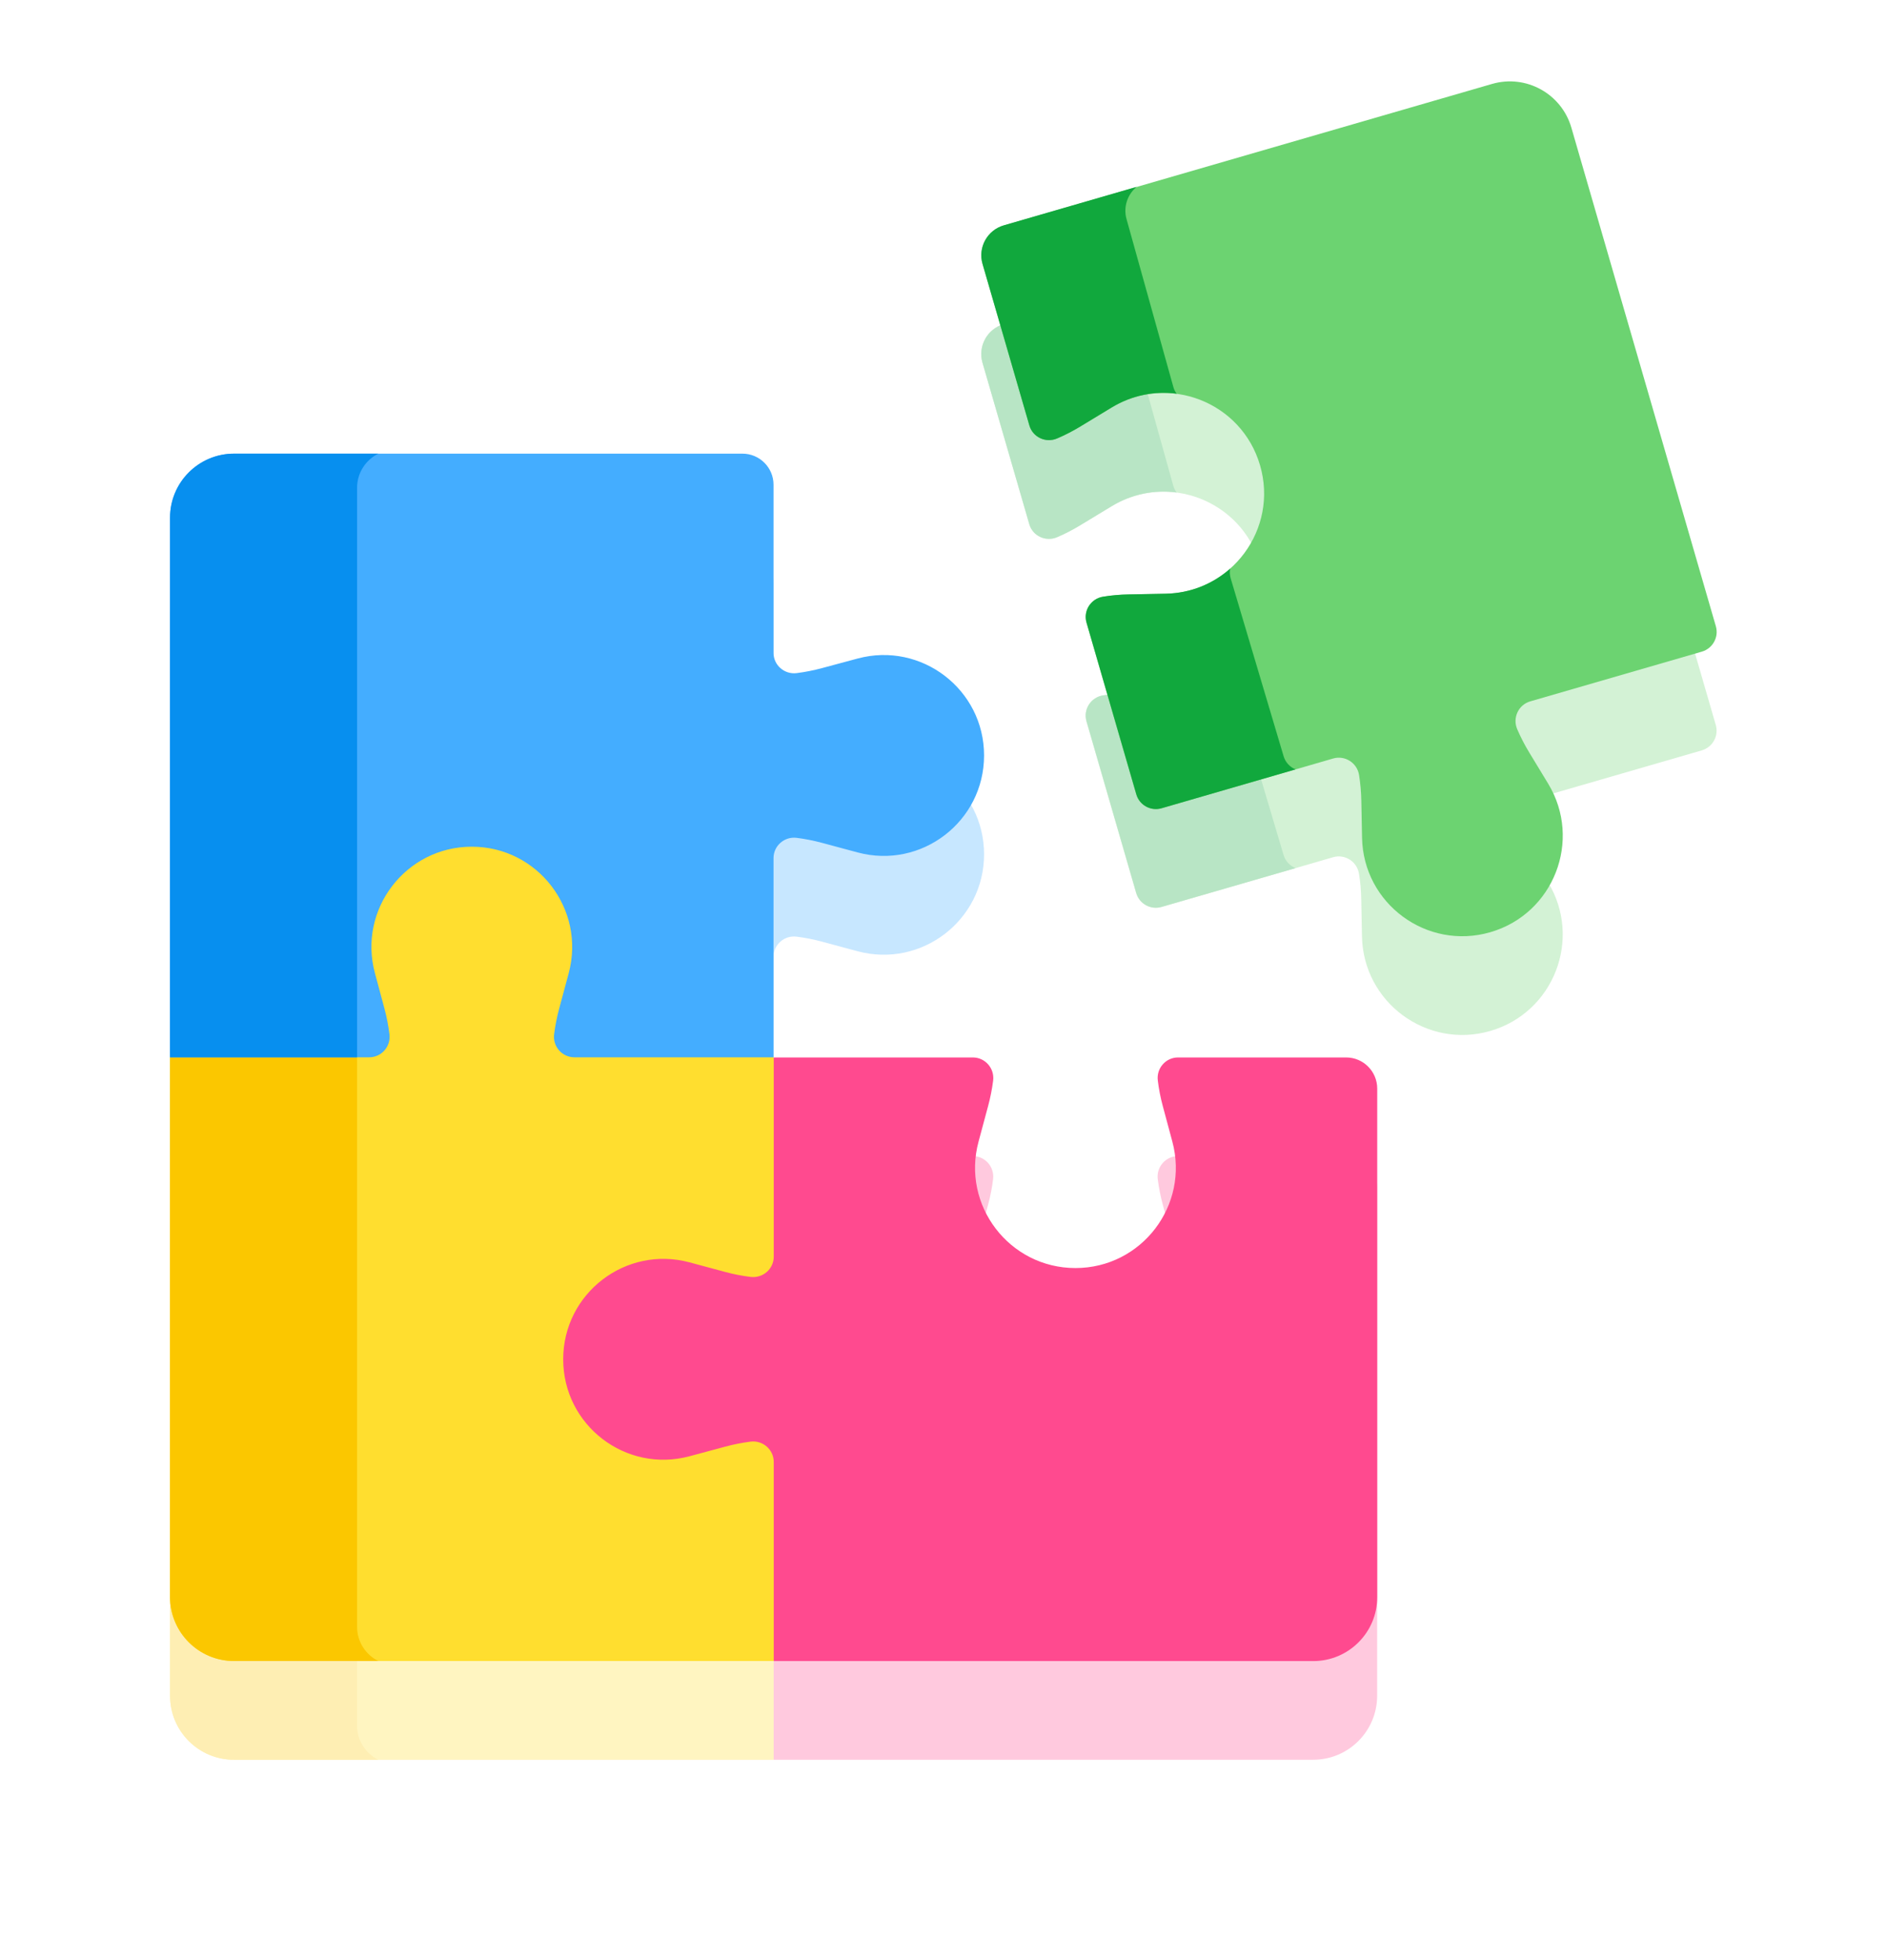
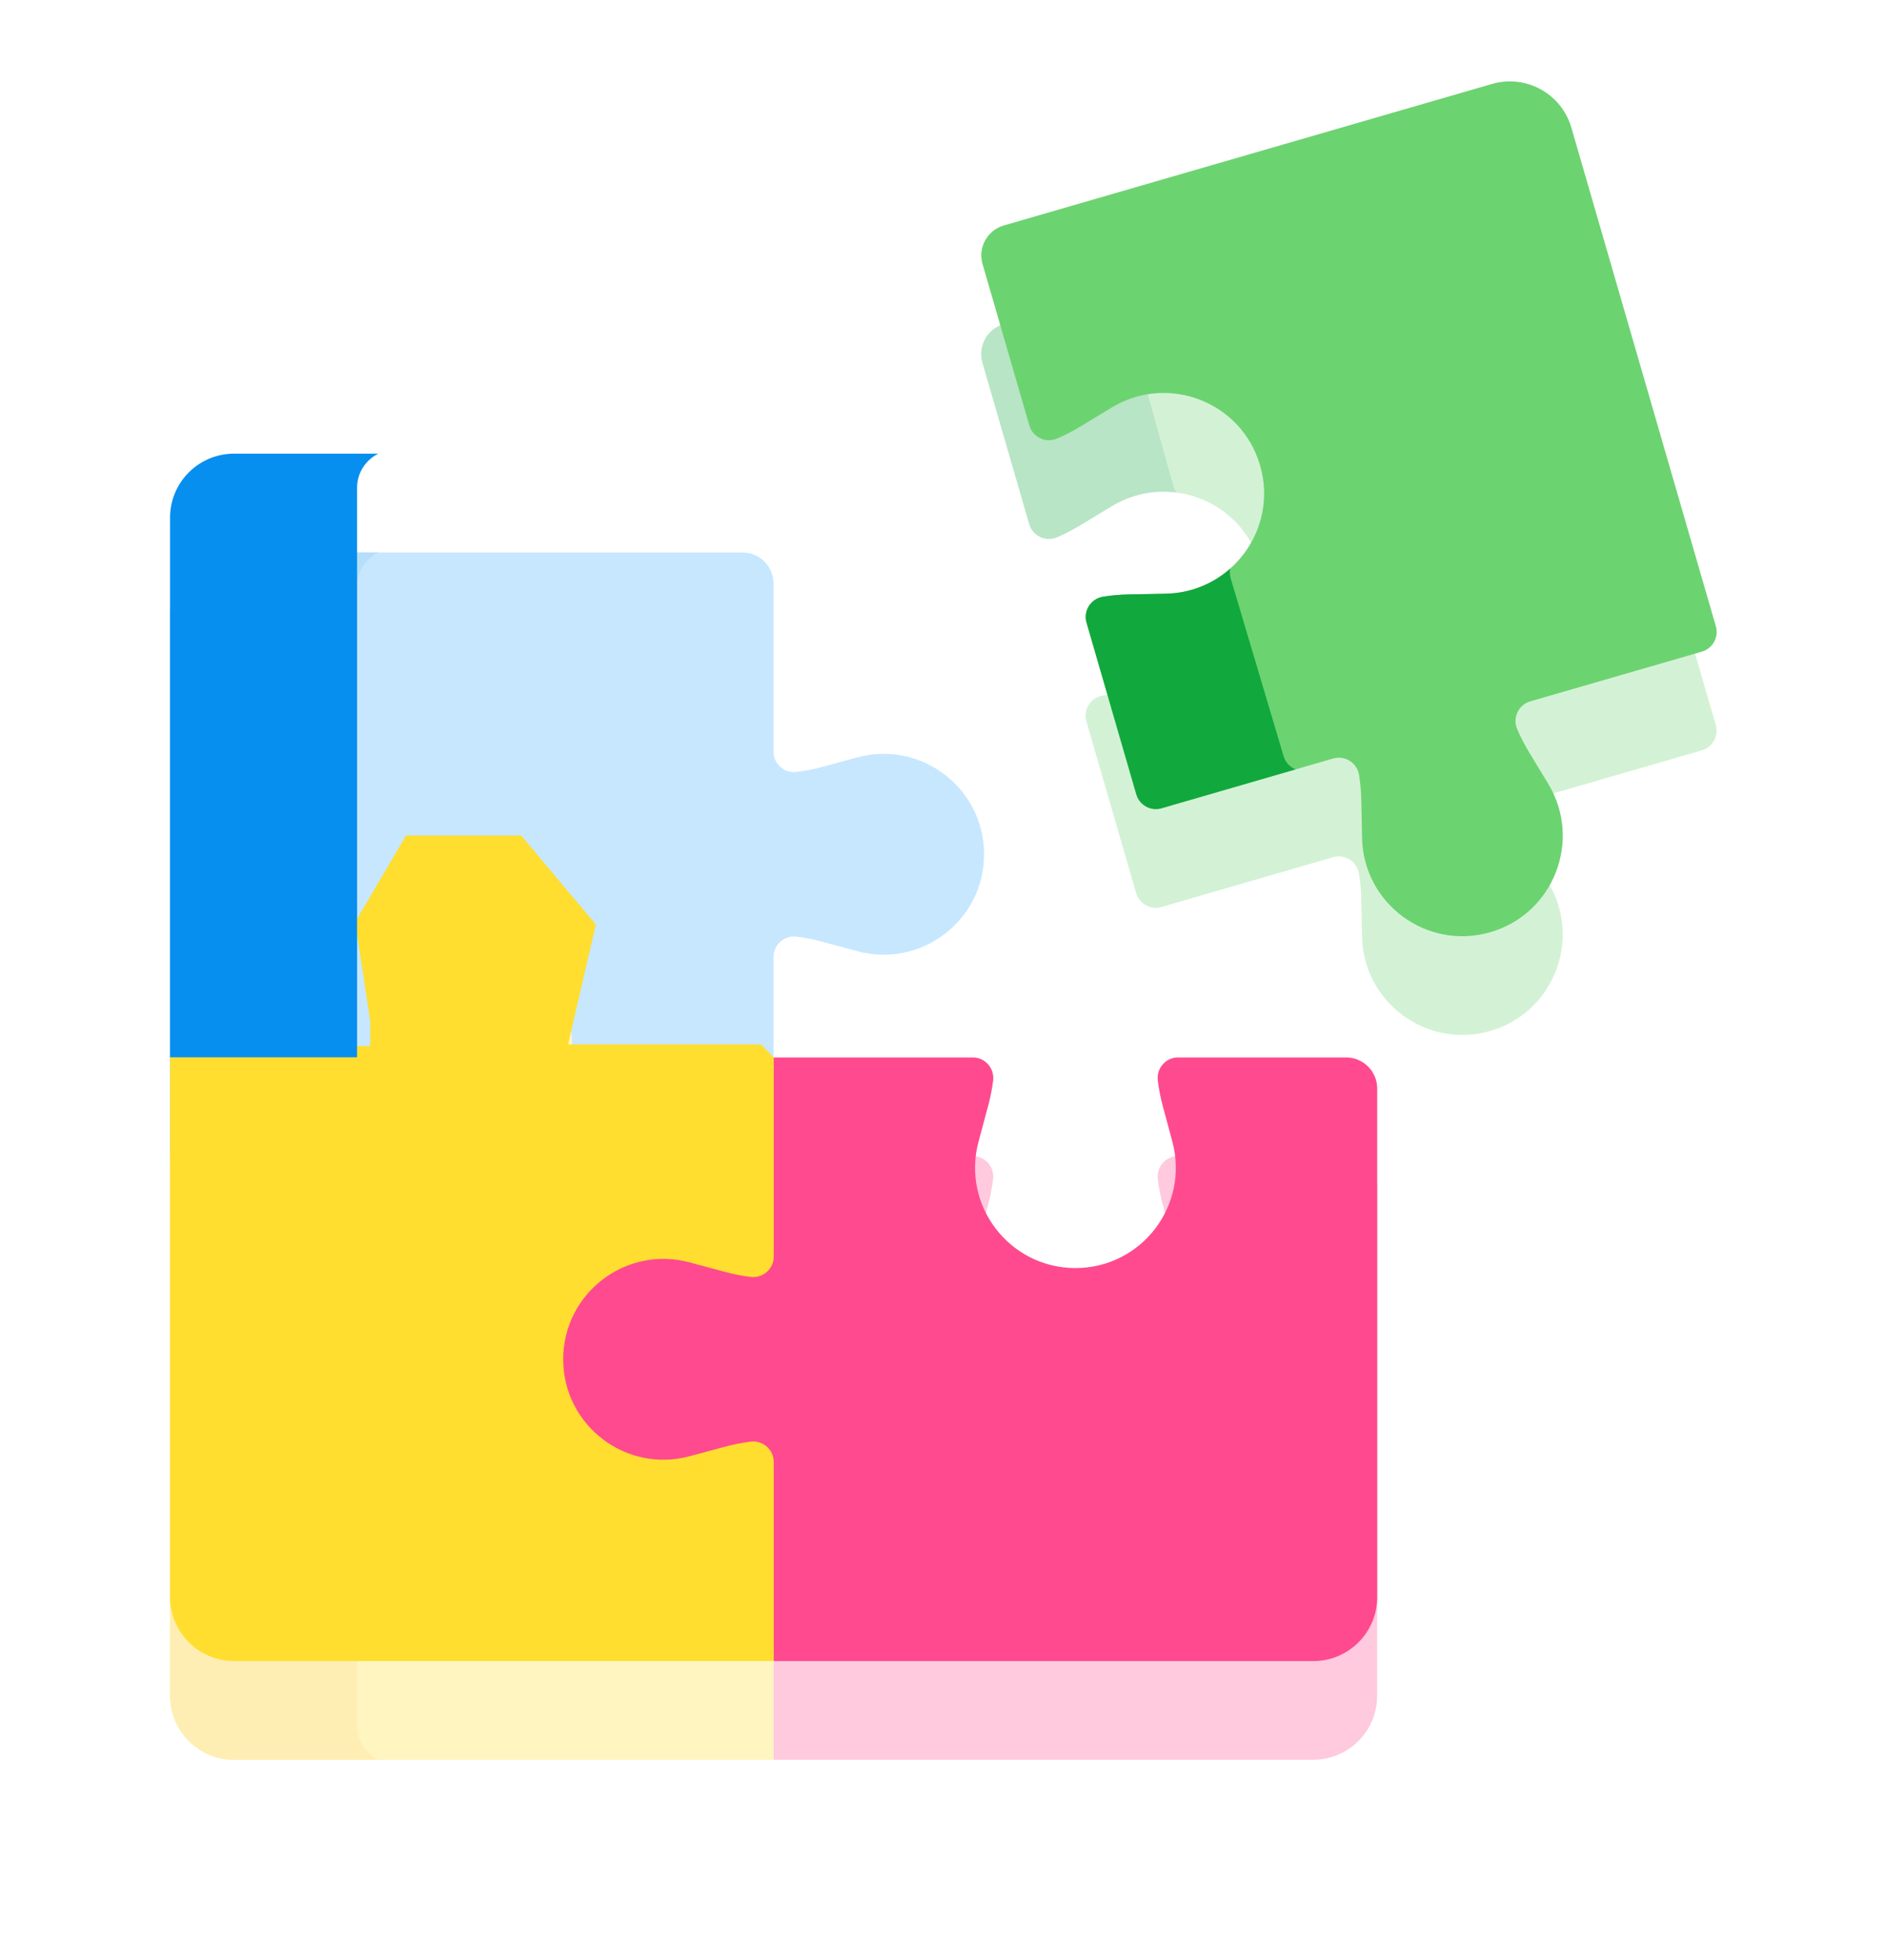
<svg xmlns="http://www.w3.org/2000/svg" width="26" height="27" viewBox="0 0 26 27" fill="none">
  <g opacity="0.3" filter="url(#filter0_f_3226_1484)">
    <path d="M10.443 19.229L10.804 18.923V16.11C10.625 15.883 10.692 15.961 10.486 15.748H7.827L8.21 14.096L7.181 12.87H5.594L4.893 14.063L5.101 15.431V15.77H2.518L2.343 15.925V23.359C2.343 23.846 2.737 24.241 3.224 24.241H10.658L10.804 23.979V20.977L8.954 21.254L7.951 20.083L9.085 18.923L10.443 19.229Z" fill="#FFDE2F" />
    <path d="M4.92 23.771V15.77H2.518L2.343 15.925V23.359C2.343 23.846 2.737 24.24 3.224 24.24H5.212C5.039 24.154 4.92 23.976 4.92 23.771Z" fill="#FBC700" />
    <path d="M23.641 9.987L21.65 3.118C21.515 2.65 21.026 2.381 20.558 2.516L13.83 4.466C13.602 4.532 13.472 4.77 13.537 4.997L14.182 7.221C14.229 7.384 14.409 7.468 14.566 7.4C14.674 7.354 14.78 7.299 14.882 7.237L15.317 6.974C16.095 6.502 17.108 6.897 17.362 7.771C17.615 8.645 16.97 9.521 16.06 9.539L15.552 9.548C15.432 9.551 15.314 9.561 15.197 9.58C15.029 9.606 14.922 9.773 14.969 9.937L15.654 12.302C15.698 12.451 15.854 12.537 16.003 12.494L18.368 11.808C18.532 11.761 18.698 11.868 18.725 12.036C18.744 12.153 18.754 12.272 18.756 12.391L18.766 12.899C18.784 13.809 19.66 14.454 20.534 14.201H20.534C21.407 13.948 21.803 12.934 21.331 12.156L21.067 11.721C21.006 11.619 20.951 11.514 20.904 11.405C20.837 11.248 20.921 11.069 21.084 11.021L23.449 10.336C23.598 10.292 23.684 10.136 23.641 9.987Z" fill="#6CD371" />
    <path d="M16.212 6.784C16.192 6.757 16.177 6.727 16.167 6.694L15.522 4.382C15.474 4.214 15.533 4.04 15.659 3.934L13.83 4.465C13.602 4.53 13.472 4.768 13.537 4.995L14.182 7.219C14.229 7.383 14.409 7.466 14.566 7.399C14.675 7.352 14.78 7.298 14.882 7.236L15.317 6.972C15.6 6.801 15.914 6.744 16.212 6.784Z" fill="#11A83D" />
-     <path d="M17.685 11.775L16.956 9.322C16.943 9.278 16.942 9.234 16.95 9.192C16.715 9.399 16.408 9.53 16.062 9.537L15.553 9.547C15.434 9.549 15.316 9.56 15.199 9.578C15.031 9.605 14.923 9.772 14.971 9.935L15.656 12.3C15.7 12.45 15.856 12.536 16.005 12.492L17.851 11.958C17.773 11.926 17.71 11.861 17.685 11.775Z" fill="#11A83D" />
    <path d="M18.547 15.925H16.232C16.062 15.925 15.931 16.074 15.952 16.243C15.967 16.36 15.99 16.477 16.021 16.592L16.153 17.083C16.389 17.962 15.728 18.825 14.818 18.825H14.818C13.908 18.825 13.246 17.962 13.483 17.083L13.615 16.592C13.646 16.477 13.669 16.36 13.683 16.243C13.704 16.074 13.574 15.925 13.404 15.925H10.66V18.668C10.66 18.838 10.511 18.969 10.342 18.948C10.224 18.933 10.108 18.91 9.993 18.879L9.502 18.747C8.623 18.511 7.76 19.172 7.76 20.082C7.76 20.992 8.623 21.654 9.502 21.417L9.993 21.285C10.108 21.254 10.224 21.231 10.342 21.217C10.511 21.196 10.66 21.326 10.66 21.496V24.24H18.094C18.581 24.24 18.975 23.845 18.975 23.358V16.353C18.975 16.116 18.784 15.925 18.547 15.925Z" fill="#FF4A8F" />
    <path d="M11.816 10.432L11.326 10.565C11.21 10.596 11.094 10.618 10.976 10.633C10.807 10.654 10.658 10.524 10.658 10.354V8.038C10.658 7.802 10.466 7.61 10.23 7.61H3.224C2.737 7.61 2.343 8.005 2.343 8.492V15.925H5.086C5.257 15.925 5.387 15.776 5.366 15.607C5.351 15.489 5.328 15.373 5.297 15.258L5.165 14.767C4.929 13.888 5.591 13.024 6.5 13.024C7.41 13.024 8.072 13.888 7.835 14.767L7.703 15.258C7.672 15.373 7.65 15.489 7.635 15.607C7.614 15.776 7.744 15.925 7.914 15.925H10.658V13.182C10.658 13.011 10.807 12.881 10.976 12.902C11.094 12.917 11.21 12.94 11.326 12.971L11.816 13.103C12.695 13.339 13.559 12.677 13.559 11.768C13.559 10.858 12.695 10.196 11.816 10.432Z" fill="#44ADFF" />
    <path d="M4.92 8.08C4.92 7.875 5.039 7.696 5.212 7.61H3.224C2.737 7.61 2.343 8.005 2.343 8.492V15.925H4.92V8.08Z" fill="#078FEF" />
  </g>
  <path d="M10.443 17.868L10.804 17.562V14.749C10.625 14.522 10.693 14.6 10.487 14.387H7.827L8.21 12.735L7.181 11.509H5.594L4.894 12.702L5.102 14.07V14.409H2.519L2.343 14.564V21.998C2.343 22.485 2.738 22.88 3.225 22.88H10.658L10.804 22.618V19.616L8.955 19.893L7.951 18.722L9.086 17.562L10.443 17.868Z" fill="#FFDE2F" />
-   <path d="M4.92 22.41V14.41H2.519L2.343 14.565V21.998C2.343 22.485 2.738 22.88 3.225 22.88H5.212C5.04 22.794 4.92 22.616 4.92 22.41Z" fill="#FBC700" />
  <path d="M23.642 8.627L21.651 1.758C21.515 1.29 21.026 1.021 20.559 1.156L13.83 3.106C13.603 3.172 13.472 3.41 13.538 3.637L14.183 5.861C14.23 6.024 14.41 6.108 14.566 6.04C14.675 5.994 14.781 5.939 14.883 5.877L15.317 5.614C16.095 5.142 17.109 5.537 17.362 6.411C17.616 7.285 16.97 8.161 16.061 8.179L15.552 8.188C15.433 8.191 15.315 8.201 15.198 8.22C15.03 8.246 14.922 8.413 14.97 8.577L15.655 10.941C15.698 11.091 15.855 11.177 16.004 11.134L18.369 10.448C18.532 10.401 18.699 10.508 18.726 10.676C18.744 10.793 18.755 10.912 18.757 11.031L18.767 11.539C18.784 12.449 19.66 13.094 20.534 12.841H20.534C21.408 12.588 21.803 11.574 21.332 10.796L21.068 10.361C21.006 10.259 20.952 10.153 20.905 10.045C20.838 9.889 20.921 9.708 21.085 9.661L23.45 8.976C23.599 8.932 23.685 8.776 23.642 8.627Z" fill="#6CD371" />
-   <path d="M16.213 5.423C16.193 5.397 16.177 5.367 16.168 5.334L15.523 3.022C15.474 2.854 15.534 2.68 15.66 2.574L13.83 3.104C13.603 3.17 13.472 3.408 13.538 3.635L14.183 5.859C14.23 6.023 14.41 6.106 14.566 6.039C14.675 5.992 14.781 5.938 14.883 5.876L15.318 5.612C15.601 5.441 15.915 5.384 16.213 5.423Z" fill="#11A83D" />
  <path d="M17.686 10.416L16.956 7.963C16.944 7.919 16.942 7.875 16.95 7.833C16.716 8.04 16.408 8.171 16.062 8.178L15.554 8.188C15.435 8.19 15.316 8.2 15.2 8.219C15.031 8.246 14.924 8.413 14.971 8.576L15.657 10.941C15.7 11.091 15.856 11.177 16.006 11.133L17.851 10.598C17.774 10.567 17.711 10.502 17.686 10.416Z" fill="#11A83D" />
  <path d="M18.547 14.566H16.232C16.062 14.566 15.931 14.716 15.953 14.885C15.967 15.002 15.99 15.119 16.021 15.234L16.153 15.725C16.39 16.604 15.728 17.467 14.818 17.467H14.818C13.908 17.467 13.246 16.603 13.483 15.725L13.615 15.234C13.646 15.119 13.669 15.002 13.684 14.885C13.705 14.716 13.574 14.566 13.404 14.566H10.661V17.31C10.661 17.48 10.511 17.61 10.342 17.589C10.225 17.575 10.108 17.552 9.993 17.521L9.502 17.389C8.623 17.152 7.76 17.814 7.76 18.724C7.76 19.634 8.623 20.296 9.502 20.059L9.993 19.927C10.108 19.896 10.225 19.873 10.342 19.858C10.511 19.837 10.661 19.968 10.661 20.138V22.881H18.094C18.581 22.881 18.976 22.487 18.976 22V14.995C18.976 14.758 18.784 14.566 18.547 14.566Z" fill="#FF4A8F" />
-   <path d="M11.817 9.071L11.326 9.203C11.211 9.234 11.094 9.257 10.977 9.272C10.808 9.293 10.658 9.163 10.658 8.993V6.677C10.658 6.441 10.466 6.249 10.23 6.249H3.225C2.738 6.249 2.343 6.644 2.343 7.13V14.564H5.087C5.257 14.564 5.387 14.415 5.366 14.246C5.351 14.128 5.329 14.011 5.298 13.896L5.166 13.405C4.929 12.527 5.591 11.663 6.501 11.663C7.41 11.663 8.072 12.527 7.836 13.405L7.704 13.896C7.673 14.011 7.65 14.128 7.635 14.246C7.614 14.415 7.744 14.564 7.915 14.564H10.658V11.82C10.658 11.65 10.808 11.52 10.977 11.541C11.094 11.556 11.211 11.579 11.326 11.61L11.817 11.742C12.695 11.978 13.559 11.316 13.559 10.406C13.559 9.497 12.695 8.835 11.817 9.071Z" fill="#44ADFF" />
  <path d="M4.92 6.718C4.92 6.513 5.04 6.335 5.212 6.249H3.225C2.738 6.249 2.343 6.644 2.343 7.13V14.564H4.92V6.718Z" fill="#078FEF" />
  <defs>
    <filter id="filter0_f_3226_1484" x="0.055" y="0.193" width="25.886" height="26.336" filterUnits="userSpaceOnUse" color-interpolation-filters="sRGB">
      <feFlood flood-opacity="0" result="BackgroundImageFix" />
      <feBlend mode="normal" in="SourceGraphic" in2="BackgroundImageFix" result="shape" />
      <feGaussianBlur stdDeviation="1.144" result="effect1_foregroundBlur_3226_1484" />
    </filter>
  </defs>
</svg>